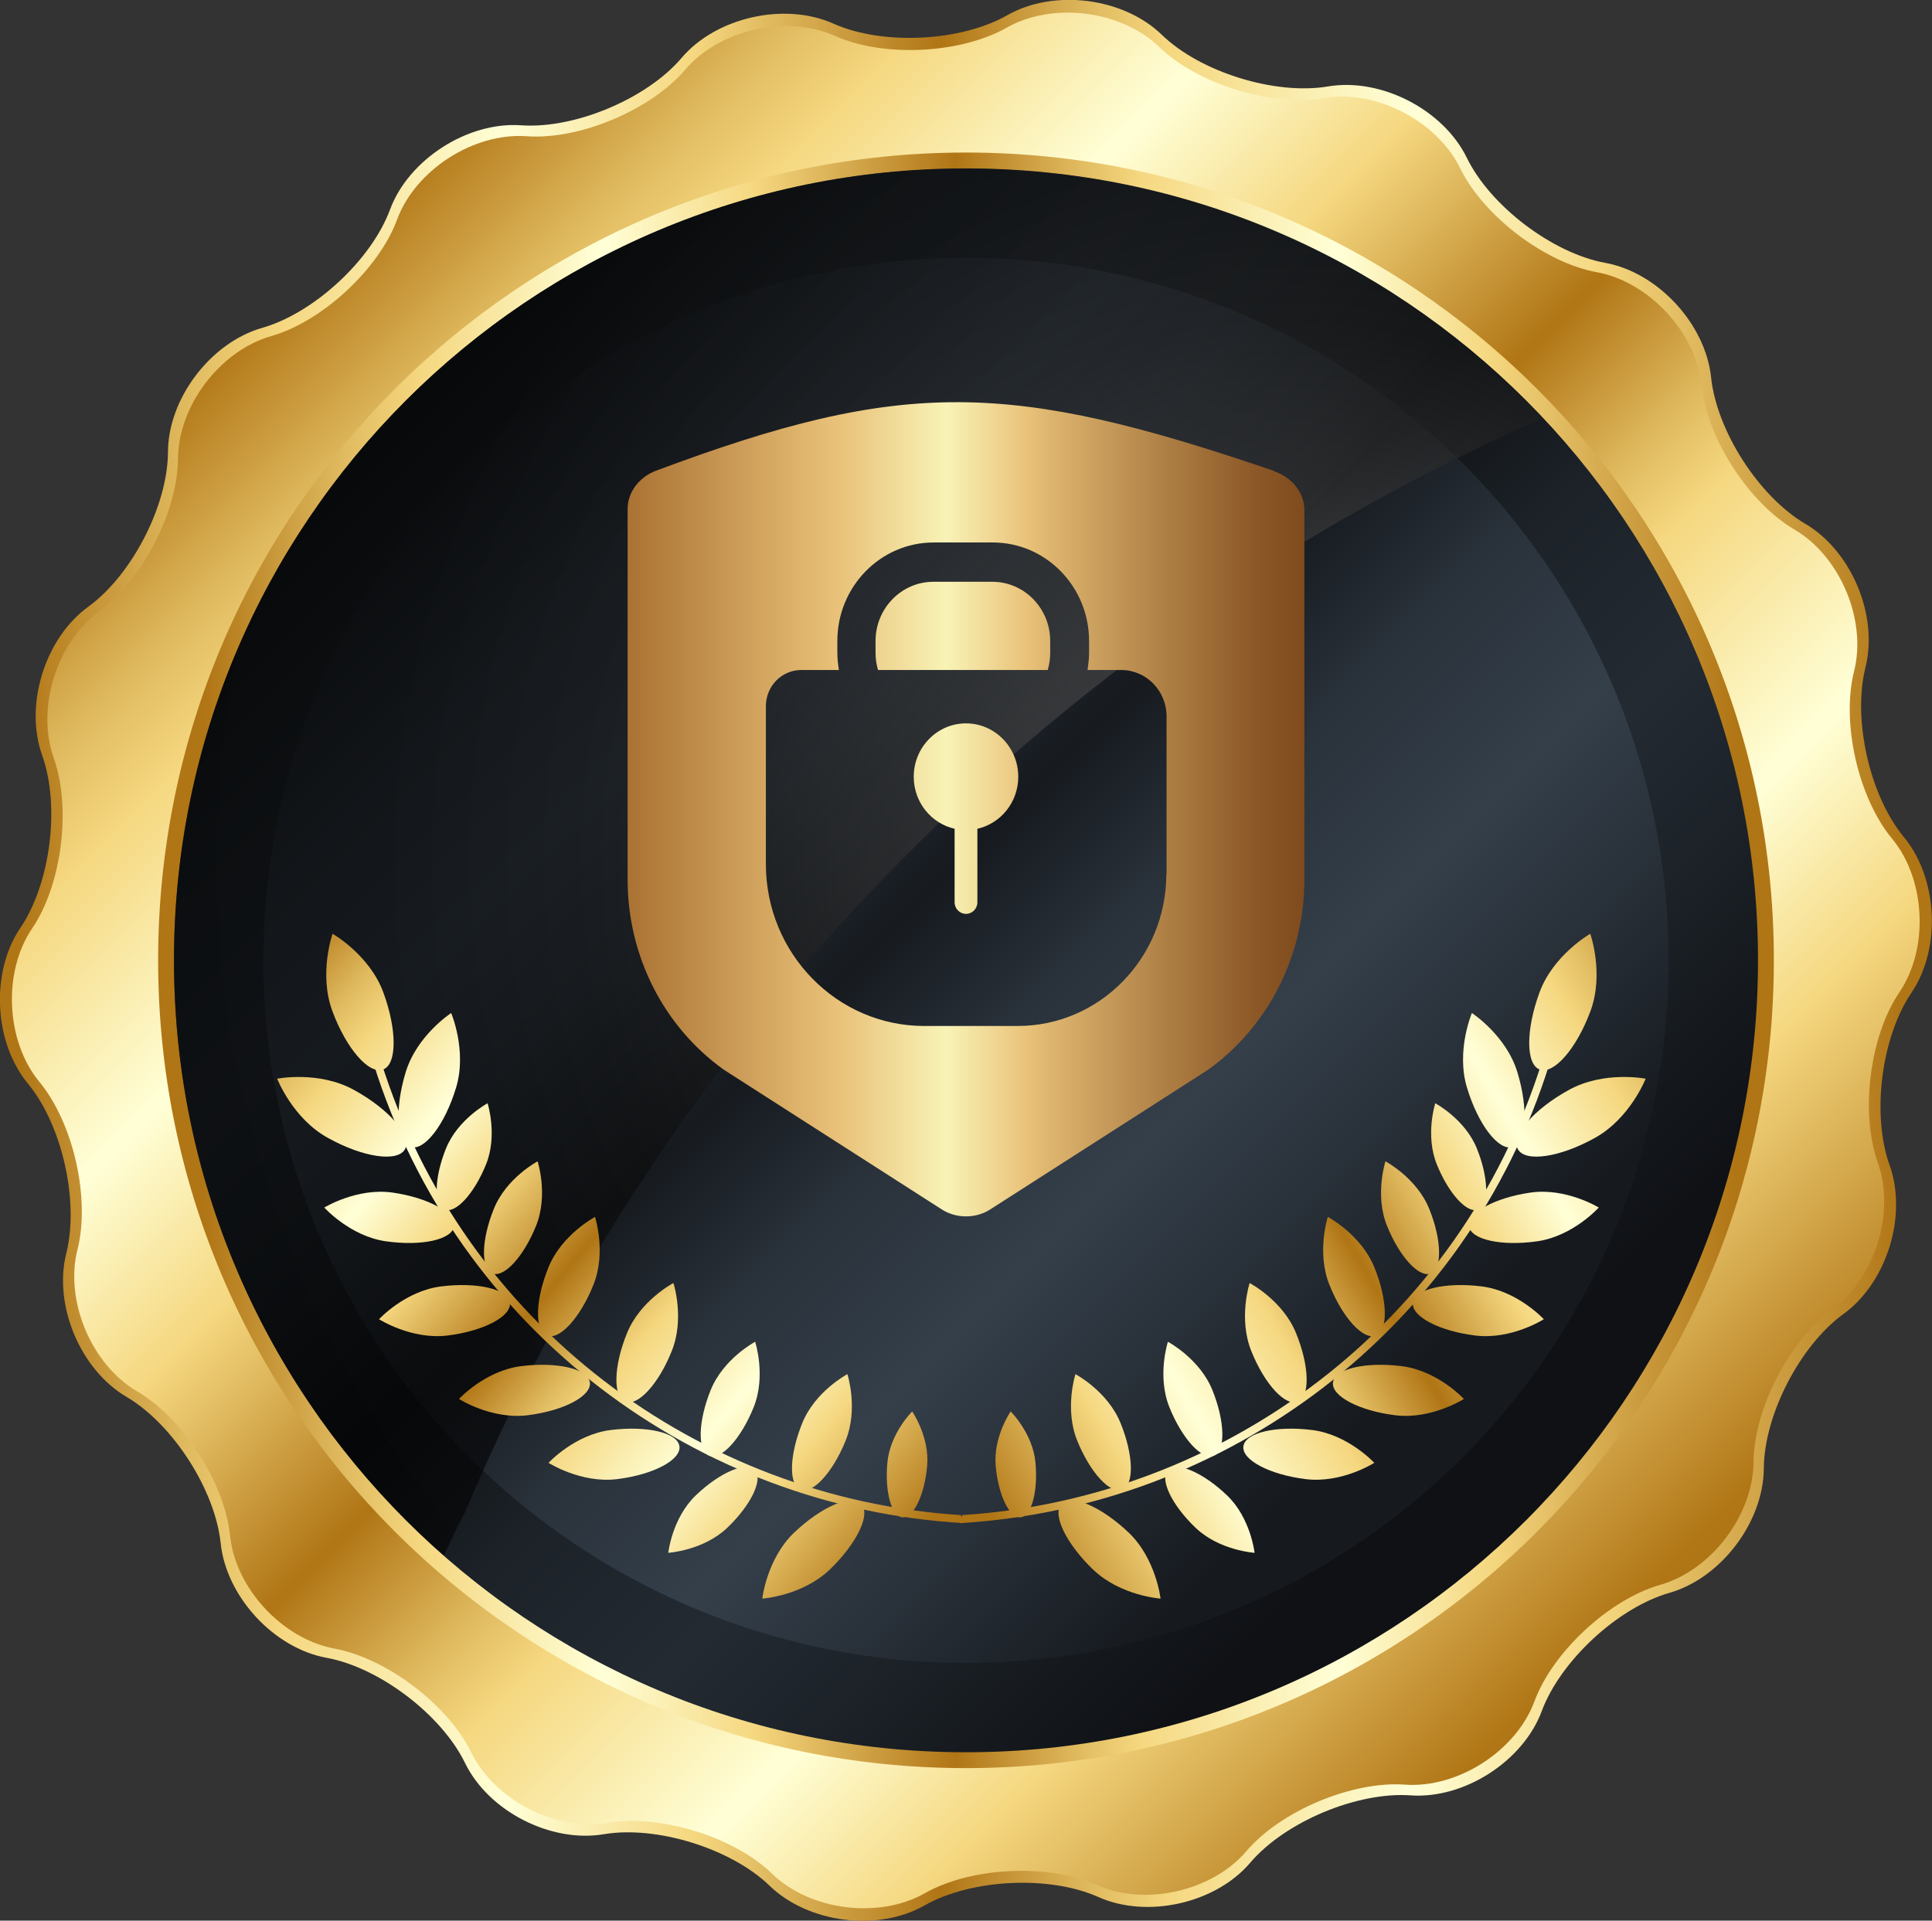
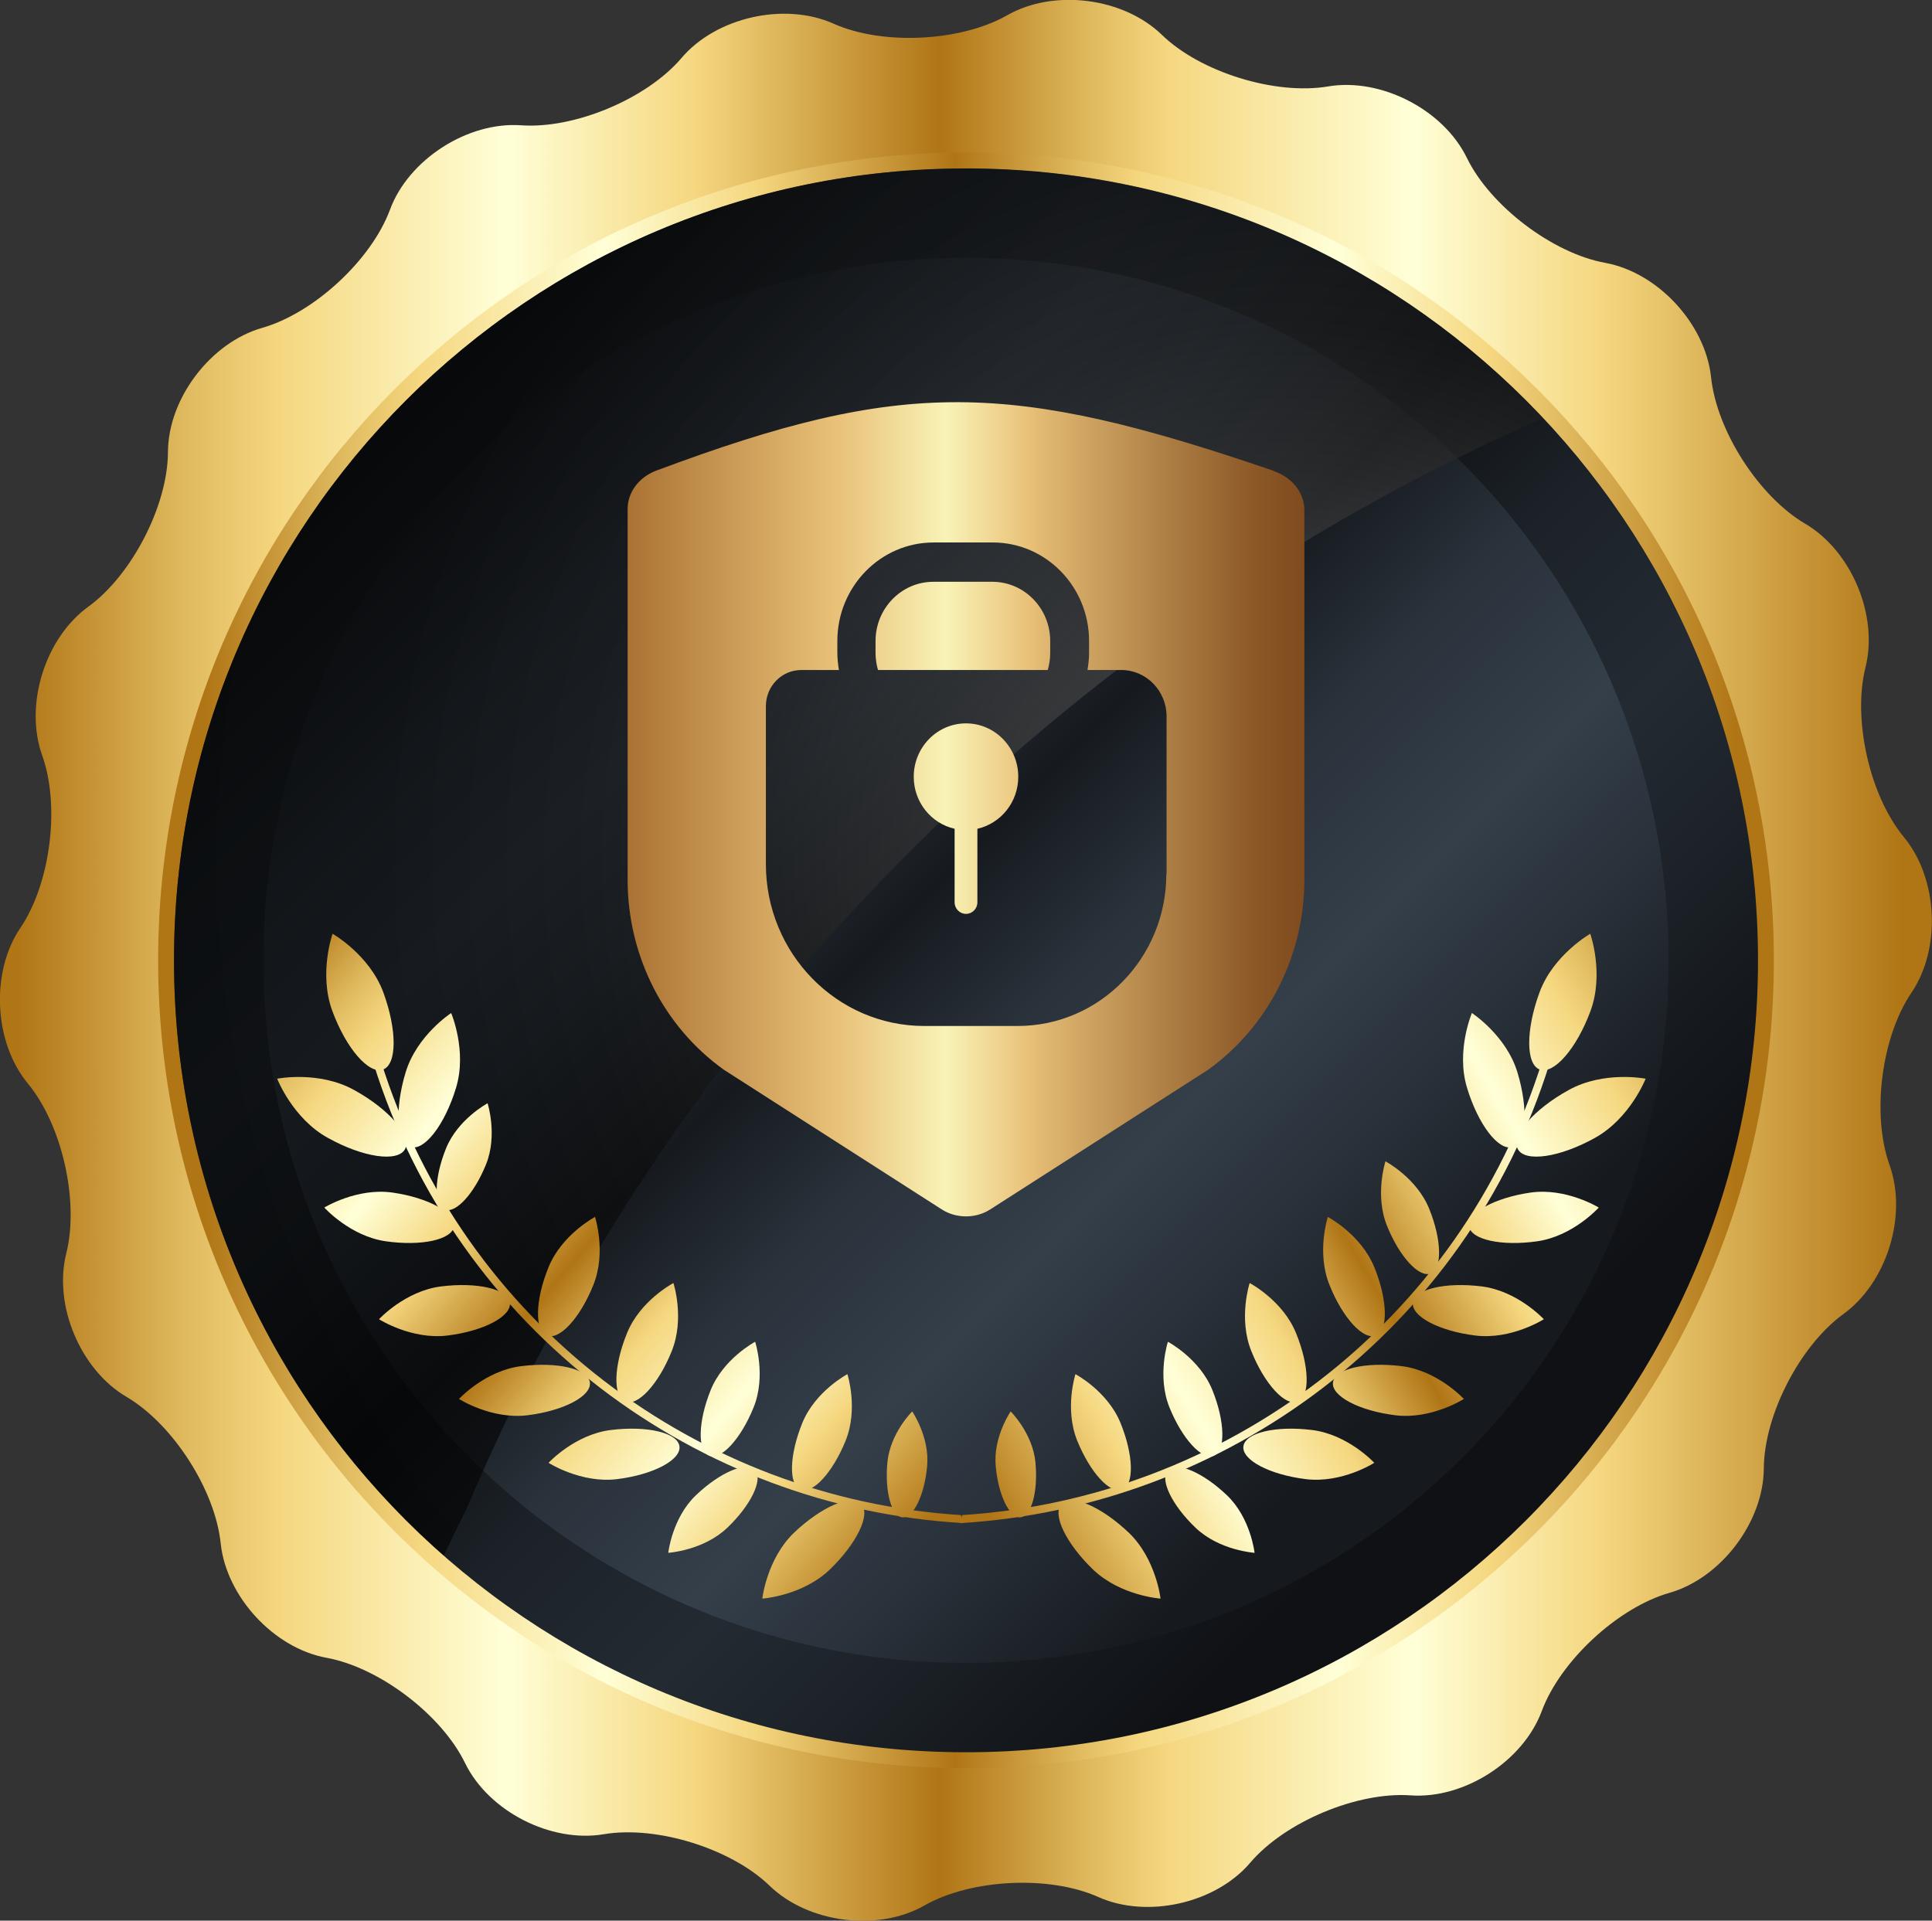
<svg xmlns="http://www.w3.org/2000/svg" xmlns:xlink="http://www.w3.org/1999/xlink" viewBox="0 0 86.5 86">
  <rect x="0" y="0" width="86.5" height="86" fill="#333333" stroke="none" />
  <defs>
    <style>
      .cls-1 {
        fill: url(#linear-gradient);
      }

      .cls-1, .cls-2, .cls-3, .cls-4, .cls-5, .cls-6, .cls-7, .cls-8, .cls-9, .cls-10, .cls-11, .cls-12, .cls-13, .cls-14, .cls-15, .cls-16, .cls-17, .cls-18, .cls-19, .cls-20, .cls-21, .cls-22, .cls-23, .cls-24, .cls-25, .cls-26, .cls-27, .cls-28, .cls-29, .cls-30, .cls-31, .cls-32, .cls-33, .cls-34, .cls-35, .cls-36, .cls-37, .cls-38, .cls-39, .cls-40, .cls-41, .cls-42, .cls-43 {
        stroke-width: 0px;
      }

      .cls-2 {
        fill: url(#linear-gradient-38);
      }

      .cls-3 {
        fill: url(#linear-gradient-33);
      }

      .cls-4 {
        fill: url(#linear-gradient-29);
      }

      .cls-5 {
        fill: url(#linear-gradient-32);
      }

      .cls-6 {
        fill: url(#linear-gradient-30);
      }

      .cls-7 {
        fill: url(#linear-gradient-31);
      }

      .cls-8 {
        fill: url(#linear-gradient-36);
      }

      .cls-9 {
        fill: url(#linear-gradient-39);
      }

      .cls-10 {
        fill: url(#linear-gradient-34);
      }

      .cls-11 {
        fill: url(#linear-gradient-37);
      }

      .cls-12 {
        fill: url(#linear-gradient-35);
      }

      .cls-13 {
        fill: url(#linear-gradient-28);
      }

      .cls-14 {
        fill: url(#linear-gradient-25);
      }

      .cls-15 {
        fill: url(#linear-gradient-11);
      }

      .cls-16 {
        fill: url(#linear-gradient-12);
      }

      .cls-17 {
        fill: url(#linear-gradient-13);
      }

      .cls-18 {
        fill: url(#linear-gradient-10);
      }

      .cls-19 {
        fill: url(#linear-gradient-17);
      }

      .cls-20 {
        fill: url(#linear-gradient-16);
      }

      .cls-21 {
        fill: url(#linear-gradient-19);
      }

      .cls-22 {
        fill: url(#linear-gradient-15);
      }

      .cls-23 {
        fill: url(#linear-gradient-23);
      }

      .cls-24 {
        fill: url(#linear-gradient-21);
      }

      .cls-25 {
        fill: url(#linear-gradient-18);
      }

      .cls-26 {
        fill: url(#linear-gradient-14);
      }

      .cls-27 {
        fill: url(#linear-gradient-22);
      }

      .cls-28 {
        fill: url(#linear-gradient-20);
      }

      .cls-29 {
        fill: url(#linear-gradient-27);
      }

      .cls-30 {
        fill: url(#linear-gradient-24);
      }

      .cls-31 {
        fill: url(#linear-gradient-26);
      }

      .cls-32 {
        fill: url(#linear-gradient-42);
      }

      .cls-33 {
        fill: url(#linear-gradient-40);
      }

      .cls-34 {
        fill: url(#linear-gradient-41);
      }

      .cls-35 {
        fill: url(#radial-gradient);
        mix-blend-mode: screen;
        opacity: .6;
      }

      .cls-36 {
        fill: url(#linear-gradient-4);
      }

      .cls-37 {
        fill: url(#linear-gradient-2);
      }

      .cls-38 {
        fill: url(#linear-gradient-3);
      }

      .cls-39 {
        fill: url(#linear-gradient-8);
      }

      .cls-40 {
        fill: url(#linear-gradient-9);
      }

      .cls-41 {
        fill: url(#linear-gradient-7);
      }

      .cls-42 {
        fill: url(#linear-gradient-5);
      }

      .cls-43 {
        fill: url(#linear-gradient-6);
      }

      .cls-44 {
        isolation: isolate;
      }
    </style>
    <linearGradient id="linear-gradient" x1=".71" y1="43" x2="85.21" y2="43" gradientUnits="userSpaceOnUse">
      <stop offset="0" stop-color="#b07515" />
      <stop offset=".09" stop-color="#e0ba5f" />
      <stop offset=".14" stop-color="#f5d77f" />
      <stop offset=".26" stop-color="#ffffd7" />
      <stop offset=".36" stop-color="#f5d77f" />
      <stop offset=".49" stop-color="#b07515" />
      <stop offset=".57" stop-color="#e0ba5f" />
      <stop offset=".61" stop-color="#f5d77f" />
      <stop offset=".74" stop-color="#ffffd7" />
      <stop offset=".84" stop-color="#f5d77f" />
      <stop offset="1" stop-color="#b07515" />
    </linearGradient>
    <linearGradient id="linear-gradient-2" x1="12.85" y1="12.6" x2="72.7" y2="72.45" xlink:href="#linear-gradient" />
    <linearGradient id="linear-gradient-3" x1="9.16" y1="43" x2="77.74" y2="43" xlink:href="#linear-gradient" />
    <linearGradient id="linear-gradient-4" x1="17.22" y1="16.97" x2="64.89" y2="64.64" gradientUnits="userSpaceOnUse">
      <stop offset="0" stop-color="#0f1115" />
      <stop offset=".14" stop-color="#1c2228" />
      <stop offset=".26" stop-color="#232a32" />
      <stop offset=".36" stop-color="#1c2228" />
      <stop offset=".49" stop-color="#0f1115" />
      <stop offset=".61" stop-color="#1c2228" />
      <stop offset=".74" stop-color="#232a32" />
      <stop offset=".84" stop-color="#1c2228" />
      <stop offset="1" stop-color="#0f1115" />
    </linearGradient>
    <linearGradient id="linear-gradient-5" x1="20.15" y1="19.9" x2="62.45" y2="62.2" gradientUnits="userSpaceOnUse">
      <stop offset="0" stop-color="#161a1f" />
      <stop offset=".14" stop-color="#2a323b" />
      <stop offset=".26" stop-color="#343f4a" />
      <stop offset=".36" stop-color="#2a323b" />
      <stop offset=".49" stop-color="#161a1f" />
      <stop offset=".61" stop-color="#2a323b" />
      <stop offset=".74" stop-color="#343f4a" />
      <stop offset=".84" stop-color="#2a323b" />
      <stop offset="1" stop-color="#161a1f" />
    </linearGradient>
    <radialGradient id="radial-gradient" cx="57.6" cy="38.46" fx="57.6" fy="38.46" r="53.23" gradientUnits="userSpaceOnUse">
      <stop offset="0" stop-color="#e8e8e8" />
      <stop offset=".05" stop-color="#a6a6a6" />
      <stop offset=".14" stop-color="#606060" />
      <stop offset=".21" stop-color="#4b4b4b" />
      <stop offset=".33" stop-color="#303030" />
      <stop offset=".45" stop-color="#1a1a1a" />
      <stop offset=".59" stop-color="#0b0b0b" />
      <stop offset=".76" stop-color="#020202" />
      <stop offset="1" stop-color="#000" />
    </radialGradient>
    <linearGradient id="linear-gradient-6" x1="77.15" y1="46.17" x2="43.26" y2="66.06" xlink:href="#linear-gradient" />
    <linearGradient id="linear-gradient-7" x1="74.81" y1="42.19" x2="40.93" y2="62.08" xlink:href="#linear-gradient" />
    <linearGradient id="linear-gradient-8" x1="78.57" y1="48.58" x2="44.68" y2="68.47" xlink:href="#linear-gradient" />
    <linearGradient id="linear-gradient-9" x1="79.76" y1="50.61" x2="45.87" y2="70.51" xlink:href="#linear-gradient" />
    <linearGradient id="linear-gradient-10" x1="80.62" y1="52.08" x2="46.73" y2="71.97" xlink:href="#linear-gradient" />
    <linearGradient id="linear-gradient-11" x1="80.4" y1="51.71" x2="46.51" y2="71.6" xlink:href="#linear-gradient" />
    <linearGradient id="linear-gradient-12" x1="80.67" y1="52.16" x2="46.78" y2="72.05" xlink:href="#linear-gradient" />
    <linearGradient id="linear-gradient-13" x1="80.29" y1="51.52" x2="46.4" y2="71.41" xlink:href="#linear-gradient" />
    <linearGradient id="linear-gradient-14" x1="76.54" y1="45.13" x2="42.65" y2="65.02" xlink:href="#linear-gradient" />
    <linearGradient id="linear-gradient-15" x1="77.69" y1="47.08" x2="43.8" y2="66.97" xlink:href="#linear-gradient" />
    <linearGradient id="linear-gradient-16" x1="78.08" y1="47.75" x2="44.19" y2="67.64" xlink:href="#linear-gradient" />
    <linearGradient id="linear-gradient-17" x1="77.18" y1="46.21" x2="43.29" y2="66.1" xlink:href="#linear-gradient" />
    <linearGradient id="linear-gradient-18" x1="78.23" y1="48.01" x2="44.34" y2="67.9" xlink:href="#linear-gradient" />
    <linearGradient id="linear-gradient-19" x1="77.51" y1="46.78" x2="43.62" y2="66.67" xlink:href="#linear-gradient" />
    <linearGradient id="linear-gradient-20" x1="77.83" y1="47.32" x2="43.94" y2="67.21" xlink:href="#linear-gradient" />
    <linearGradient id="linear-gradient-21" x1="75.46" y1="43.29" x2="41.57" y2="63.18" xlink:href="#linear-gradient" />
    <linearGradient id="linear-gradient-22" x1="77.65" y1="47.01" x2="43.76" y2="66.9" xlink:href="#linear-gradient" />
    <linearGradient id="linear-gradient-23" x1="10.22" y1="45.51" x2="39.5" y2="70.56" xlink:href="#linear-gradient" />
    <linearGradient id="linear-gradient-24" x1="12.91" y1="42.36" x2="42.2" y2="67.41" xlink:href="#linear-gradient" />
    <linearGradient id="linear-gradient-25" x1="8.9" y1="47.06" x2="38.18" y2="72.1" xlink:href="#linear-gradient" />
    <linearGradient id="linear-gradient-26" x1="7.84" y1="48.3" x2="37.12" y2="73.34" xlink:href="#linear-gradient" />
    <linearGradient id="linear-gradient-27" x1="7.87" y1="48.26" x2="37.15" y2="73.31" xlink:href="#linear-gradient" />
    <linearGradient id="linear-gradient-28" x1="7.58" y1="48.59" x2="36.87" y2="73.64" xlink:href="#linear-gradient" />
    <linearGradient id="linear-gradient-29" x1="8.41" y1="47.62" x2="37.7" y2="72.67" xlink:href="#linear-gradient" />
    <linearGradient id="linear-gradient-30" x1="9.43" y1="46.43" x2="38.71" y2="71.48" xlink:href="#linear-gradient" />
    <linearGradient id="linear-gradient-31" x1="11.62" y1="43.87" x2="40.9" y2="68.92" xlink:href="#linear-gradient" />
    <linearGradient id="linear-gradient-32" x1="10.95" y1="44.66" x2="40.23" y2="69.71" xlink:href="#linear-gradient" />
    <linearGradient id="linear-gradient-33" x1="10.97" y1="44.64" x2="40.25" y2="69.68" xlink:href="#linear-gradient" />
    <linearGradient id="linear-gradient-34" x1="11.19" y1="44.37" x2="40.48" y2="69.42" xlink:href="#linear-gradient" />
    <linearGradient id="linear-gradient-35" x1="11.29" y1="44.26" x2="40.57" y2="69.31" xlink:href="#linear-gradient" />
    <linearGradient id="linear-gradient-36" x1="13.14" y1="42.1" x2="42.42" y2="67.15" xlink:href="#linear-gradient" />
    <linearGradient id="linear-gradient-37" x1="12.29" y1="43.09" x2="41.58" y2="68.14" xlink:href="#linear-gradient" />
    <linearGradient id="linear-gradient-38" x1="12.63" y1="42.69" x2="41.92" y2="67.74" xlink:href="#linear-gradient" />
    <linearGradient id="linear-gradient-39" x1="11.03" y1="44.56" x2="40.32" y2="69.61" xlink:href="#linear-gradient" />
    <linearGradient id="linear-gradient-40" x1="27.59" y1="28.03" x2="58.36" y2="28.03" gradientUnits="userSpaceOnUse">
      <stop offset="0" stop-color="#a76e2f" />
      <stop offset=".32" stop-color="#e9c178" />
      <stop offset=".34" stop-color="#eac67f" />
      <stop offset=".48" stop-color="#f8f3b6" />
      <stop offset=".6" stop-color="#e9c178" />
      <stop offset=".63" stop-color="#deb56f" />
      <stop offset=".81" stop-color="#ab7c42" />
      <stop offset=".93" stop-color="#8c5827" />
      <stop offset="1" stop-color="#804b1d" />
    </linearGradient>
    <linearGradient id="linear-gradient-41" y1="36.66" y2="36.66" xlink:href="#linear-gradient-40" />
    <linearGradient id="linear-gradient-42" y1="36.23" y2="36.23" xlink:href="#linear-gradient-40" />
  </defs>
  <g class="cls-44">
    <g id="_图层_2" data-name="图层 2">
      <g id="_图层_2-2" data-name=" 图层 2">
        <g>
          <g>
            <path class="cls-1" d="M78.97,65.76c-.02,2.4-1.92,4.9-4.22,5.56-2.31.66-4.88,3.04-5.72,5.29-.83,2.25-3.48,3.95-5.87,3.78-2.39-.17-5.62,1.18-7.18,3.01-1.55,1.83-4.62,2.52-6.81,1.54-2.19-.98-5.69-.81-7.78.38-2.09,1.19-5.2.79-6.93-.88-1.72-1.67-5.07-2.71-7.43-2.31-2.37.4-5.16-1.03-6.21-3.19-1.05-2.16-3.84-4.28-6.2-4.71-2.36-.43-4.49-2.74-4.74-5.13-.25-2.39-2.14-5.33-4.21-6.55-2.07-1.21-3.29-4.11-2.7-6.44.58-2.33-.19-5.74-1.72-7.59-1.53-1.85-1.68-4.99-.34-6.97,1.35-1.99,1.79-5.46.98-7.72-.81-2.26.12-5.26,2.07-6.67,1.94-1.41,3.55-4.52,3.56-6.92.01-2.4,1.91-4.9,4.22-5.56,2.31-.66,4.88-3.03,5.72-5.29.83-2.25,3.48-3.95,5.87-3.78,2.39.17,5.62-1.18,7.18-3.01,1.55-1.83,4.62-2.52,6.81-1.54,2.19.98,5.69.81,7.78-.38,2.09-1.19,5.2-.79,6.92.88,1.72,1.67,5.07,2.71,7.44,2.31,2.37-.4,5.16,1.04,6.21,3.19,1.05,2.16,3.84,4.28,6.2,4.71,2.36.43,4.49,2.74,4.74,5.13s2.14,5.33,4.21,6.55c2.07,1.21,3.29,4.11,2.7,6.44-.58,2.33.19,5.74,1.72,7.59,1.53,1.85,1.68,4.99.34,6.97-1.35,1.99-1.79,5.46-.98,7.72.81,2.26-.12,5.26-2.07,6.67-1.94,1.41-3.55,4.52-3.56,6.92Z" />
-             <path class="cls-37" d="M78.51,65.47c-.02,2.37-1.89,4.84-4.17,5.49-2.28.65-4.82,3-5.64,5.22-.82,2.22-3.43,3.9-5.8,3.73-2.36-.17-5.55,1.17-7.09,2.97-1.53,1.81-4.56,2.49-6.72,1.52-2.16-.97-5.62-.8-7.68.37-2.06,1.17-5.14.78-6.84-.87-1.7-1.65-5-2.67-7.34-2.28-2.34.4-5.09-1.02-6.13-3.15-1.04-2.13-3.79-4.22-6.12-4.65-2.33-.43-4.44-2.7-4.68-5.06-.24-2.36-2.11-5.26-4.16-6.46-2.05-1.2-3.25-4.06-2.67-6.35.58-2.3-.19-5.67-1.7-7.5-1.51-1.82-1.66-4.92-.33-6.88,1.33-1.96,1.76-5.39.97-7.62-.8-2.23.12-5.19,2.04-6.58,1.92-1.39,3.5-4.46,3.52-6.83.01-2.37,1.89-4.84,4.17-5.49,2.28-.65,4.82-3,5.64-5.22.82-2.22,3.43-3.9,5.8-3.73,2.36.17,5.55-1.17,7.09-2.97,1.53-1.81,4.56-2.49,6.72-1.52,2.16.97,5.62.8,7.68-.37,2.06-1.17,5.14-.78,6.84.87,1.7,1.65,5,2.67,7.34,2.28,2.34-.4,5.09,1.02,6.13,3.15,1.04,2.13,3.79,4.23,6.12,4.65,2.33.43,4.44,2.7,4.68,5.06.24,2.36,2.11,5.26,4.16,6.46,2.05,1.2,3.25,4.06,2.67,6.35-.58,2.3.19,5.67,1.7,7.49,1.51,1.82,1.66,4.92.33,6.88-1.33,1.96-1.76,5.39-.97,7.62.8,2.23-.12,5.19-2.04,6.58-1.92,1.39-3.5,4.46-3.52,6.83Z" />
            <path class="cls-38" d="M79.42,43c0,19.98-16.2,36.17-36.17,36.17S7.08,62.98,7.08,43,23.27,6.83,43.25,6.83s36.17,16.19,36.17,36.17Z" />
            <path class="cls-36" d="M78.71,43c0,19.58-15.87,35.46-35.46,35.46S7.79,62.58,7.79,43,23.67,7.54,43.25,7.54s35.46,15.87,35.46,35.46Z" />
            <circle class="cls-42" cx="43.25" cy="43" r="31.46" />
            <path class="cls-35" d="M19.87,69.65c.32-.69.66-1.37,1-2.05,9.16-21.74,26.6-39.41,48.2-48.87-6.47-6.88-15.64-11.18-25.82-11.18C23.67,7.54,7.79,23.42,7.79,43c0,10.62,4.68,20.15,12.08,26.65Z" />
          </g>
          <g>
            <g>
              <g>
                <path class="cls-43" d="M70.23,48.81c-1.58.87-2.59,2.06-2.27,2.65.33.59,1.87.37,3.45-.51s2.27-2.65,2.27-2.65c0,0-1.87-.37-3.45.51Z" />
                <path class="cls-41" d="M68.93,44.43c-.62,1.68-.62,3.23.01,3.46.63.23,1.65-.94,2.27-2.62.62-1.68-.01-3.46-.01-3.46,0,0-1.65.94-2.27,2.62Z" />
                <path class="cls-39" d="M68.52,53.4c-1.6.23-2.83.91-2.75,1.51.09.6,1.46.9,3.06.67,1.6-.23,2.75-1.51,2.75-1.51,0,0-1.46-.9-3.06-.67Z" />
                <path class="cls-40" d="M66.33,57.6c-1.62-.2-2.99.12-3.07.73-.08.61,1.17,1.27,2.79,1.47,1.62.2,3.07-.73,3.07-.73,0,0-1.17-1.27-2.79-1.47Z" />
                <path class="cls-18" d="M58.74,64.03c-1.62-.2-2.99.12-3.07.73-.08.61,1.17,1.27,2.79,1.47s3.07-.73,3.07-.73c0,0-1.17-1.27-2.79-1.47Z" />
                <path class="cls-15" d="M62.75,61.17c-1.62-.2-2.99.12-3.07.73s1.17,1.27,2.79,1.47c1.62.2,3.07-.73,3.07-.73,0,0-1.17-1.27-2.79-1.47Z" />
                <path class="cls-16" d="M54.93,66.95c-1.07-1.02-2.25-1.53-2.64-1.12-.38.4.17,1.56,1.24,2.58,1.07,1.02,2.64,1.12,2.64,1.12,0,0-.17-1.56-1.24-2.58Z" />
                <path class="cls-17" d="M50.54,68.63c-1.23-1.17-2.57-1.75-3.01-1.29-.44.46.2,1.78,1.42,2.95,1.23,1.17,3.01,1.29,3.01,1.29,0,0-.2-1.78-1.42-2.95Z" />
-                 <path class="cls-26" d="M64.33,52.14c.53,1.31,1.36,2.22,1.86,2.02.49-.2.46-1.43-.07-2.74-.53-1.31-1.86-2.02-1.86-2.02,0,0-.46,1.43.07,2.74Z" />
                <path class="cls-22" d="M59.53,57.55c.59,1.47,1.52,2.48,2.08,2.25.55-.22.52-1.59-.08-3.06s-2.08-2.25-2.08-2.25c0,0-.52,1.59.08,3.06Z" />
                <path class="cls-20" d="M56.03,60.51c.59,1.47,1.52,2.48,2.08,2.25.55-.22.52-1.59-.08-3.06-.59-1.47-2.08-2.25-2.08-2.25,0,0-.52,1.59.08,3.06Z" />
                <path class="cls-19" d="M62.1,54.89c.56,1.39,1.44,2.34,1.96,2.13.52-.21.49-1.51-.07-2.89-.56-1.39-1.96-2.13-1.96-2.13,0,0-.49,1.51.07,2.89Z" />
                <path class="cls-25" d="M52.36,63.02c.57,1.41,1.46,2.38,1.99,2.16.53-.21.5-1.53-.07-2.94-.57-1.41-1.99-2.16-1.99-2.16,0,0-.5,1.53.07,2.94Z" />
                <path class="cls-21" d="M44.58,65.65c.12,1.31.62,2.33,1.11,2.29.49-.05.79-1.14.67-2.45-.12-1.31-1.11-2.29-1.11-2.29,0,0-.79,1.14-.67,2.45Z" />
                <path class="cls-28" d="M48.23,64.51c.58,1.43,1.48,2.41,2.02,2.19.54-.22.5-1.55-.08-2.98-.58-1.43-2.02-2.19-2.02-2.19,0,0-.5,1.55.08,2.98Z" />
                <path class="cls-24" d="M65.68,48.7c.5,1.66,1.42,2.85,2.04,2.66.62-.19.72-1.69.22-3.34-.5-1.66-2.04-2.66-2.04-2.66,0,0-.72,1.69-.22,3.34Z" />
              </g>
              <path class="cls-27" d="M69.05,47.5c-3.69,11.82-14.29,19.6-25.97,20.34l-.11.36c11.87-.69,22.66-8.58,26.41-20.59l-.33-.1Z" />
            </g>
            <g>
              <g>
                <path class="cls-23" d="M15.86,48.81c1.58.87,2.59,2.06,2.27,2.65-.33.59-1.87.37-3.45-.51-1.58-.87-2.27-2.65-2.27-2.65,0,0,1.87-.37,3.45.51Z" />
                <path class="cls-30" d="M17.16,44.43c.62,1.68.62,3.23-.01,3.46s-1.65-.94-2.27-2.62c-.62-1.68.01-3.46.01-3.46,0,0,1.65.94,2.27,2.62Z" />
                <path class="cls-14" d="M17.58,53.4c1.6.23,2.83.91,2.75,1.51-.09.6-1.46.9-3.06.67-1.6-.23-2.75-1.51-2.75-1.51,0,0,1.46-.9,3.06-.67Z" />
                <path class="cls-31" d="M19.76,57.6c1.62-.2,2.99.12,3.07.73.08.61-1.17,1.27-2.79,1.47-1.62.2-3.07-.73-3.07-.73,0,0,1.17-1.27,2.79-1.47Z" />
                <path class="cls-29" d="M27.35,64.03c1.62-.2,2.99.12,3.07.73.08.61-1.17,1.27-2.79,1.47-1.62.2-3.07-.73-3.07-.73,0,0,1.17-1.27,2.79-1.47Z" />
                <path class="cls-13" d="M23.34,61.17c1.62-.2,2.99.12,3.07.73.08.61-1.17,1.27-2.79,1.47-1.62.2-3.07-.73-3.07-.73,0,0,1.17-1.27,2.79-1.47Z" />
                <path class="cls-4" d="M31.16,66.95c1.07-1.02,2.25-1.53,2.64-1.12.38.4-.17,1.56-1.24,2.58-1.07,1.02-2.64,1.12-2.64,1.12,0,0,.17-1.56,1.24-2.58Z" />
                <path class="cls-6" d="M35.55,68.63c1.23-1.17,2.58-1.75,3.01-1.29.44.46-.2,1.78-1.42,2.95-1.23,1.17-3.01,1.29-3.01,1.29,0,0,.2-1.78,1.42-2.95Z" />
                <path class="cls-7" d="M21.76,52.14c-.53,1.31-1.36,2.22-1.86,2.02-.49-.2-.46-1.43.07-2.74.53-1.31,1.86-2.02,1.86-2.02,0,0,.46,1.43-.07,2.74Z" />
                <path class="cls-5" d="M26.56,57.55c-.59,1.47-1.52,2.48-2.08,2.25-.55-.22-.52-1.59.08-3.06s2.08-2.25,2.08-2.25c0,0,.52,1.59-.08,3.06Z" />
                <path class="cls-3" d="M30.07,60.51c-.59,1.47-1.52,2.48-2.08,2.25-.55-.22-.52-1.59.08-3.06.59-1.47,2.08-2.25,2.08-2.25,0,0,.52,1.59-.08,3.06Z" />
-                 <path class="cls-10" d="M24,54.89c-.56,1.39-1.44,2.34-1.96,2.13-.52-.21-.49-1.51.07-2.89.56-1.39,1.96-2.13,1.96-2.13,0,0,.49,1.51-.07,2.89Z" />
                <path class="cls-12" d="M33.74,63.02c-.57,1.41-1.46,2.38-1.99,2.16-.53-.21-.5-1.53.07-2.94.57-1.41,1.99-2.16,1.99-2.16,0,0,.5,1.53-.07,2.94Z" />
                <path class="cls-8" d="M41.51,65.65c-.12,1.31-.62,2.33-1.11,2.29-.49-.05-.79-1.14-.67-2.45.12-1.31,1.11-2.29,1.11-2.29,0,0,.79,1.14.67,2.45Z" />
                <path class="cls-11" d="M37.86,64.51c-.58,1.43-1.48,2.41-2.02,2.19-.54-.22-.5-1.55.08-2.98.58-1.43,2.02-2.19,2.02-2.19,0,0,.5,1.55-.08,2.98Z" />
                <path class="cls-2" d="M20.42,48.7c-.5,1.66-1.42,2.85-2.04,2.66-.62-.19-.72-1.69-.22-3.34.5-1.66,2.04-2.66,2.04-2.66,0,0,.72,1.69.22,3.34Z" />
              </g>
              <path class="cls-9" d="M17.05,47.5c3.69,11.82,14.29,19.6,25.97,20.34l.11.36c-11.87-.69-22.66-8.58-26.41-20.59l.33-.1Z" />
            </g>
          </g>
        </g>
      </g>
      <g id="_图层_4" data-name="图层 4">
        <g>
          <path class="cls-33" d="M44.44,26.05h-2.65c-1.43,0-2.59,1.19-2.59,2.65v.53c0,.27.04.53.11.77h7.6c.07-.24.11-.5.11-.77v-.53c0-1.46-1.16-2.65-2.59-2.65Z" />
          <path class="cls-34" d="M43.25,32.39c-1.29,0-2.34,1.07-2.34,2.39,0,1.14.78,2.09,1.83,2.33v3.29c0,.29.23.52.51.52s.51-.23.51-.52v-3.29c1.05-.24,1.83-1.19,1.83-2.33,0-1.32-1.05-2.39-2.34-2.39Z" />
          <path class="cls-32" d="M57.05,21.09c-11.84-4.05-16.59-4.16-27.66-.02-.78.29-1.29.97-1.29,1.72v16.6c0,3.4,1.61,6.58,4.31,8.51l9.75,6.25c.65.42,1.53.42,2.18,0l9.75-6.25c2.7-1.94,4.31-5.12,4.31-8.51v-16.55c0-.77-.54-1.46-1.36-1.74ZM52.22,39.13c0,3.76-2.98,6.81-6.66,6.81h-4.18c-3.91,0-7.09-3.25-7.09-7.25v-7.07c0-.9.71-1.62,1.59-1.62h1.68c-.04-.25-.07-.51-.07-.77v-.53c0-2.43,1.93-4.41,4.31-4.41h2.65c2.38,0,4.31,1.98,4.31,4.41v.53c0,.26-.03.52-.07.77h1.51c1.12,0,2.03.93,2.03,2.08v7.06Z" />
        </g>
      </g>
    </g>
  </g>
</svg>